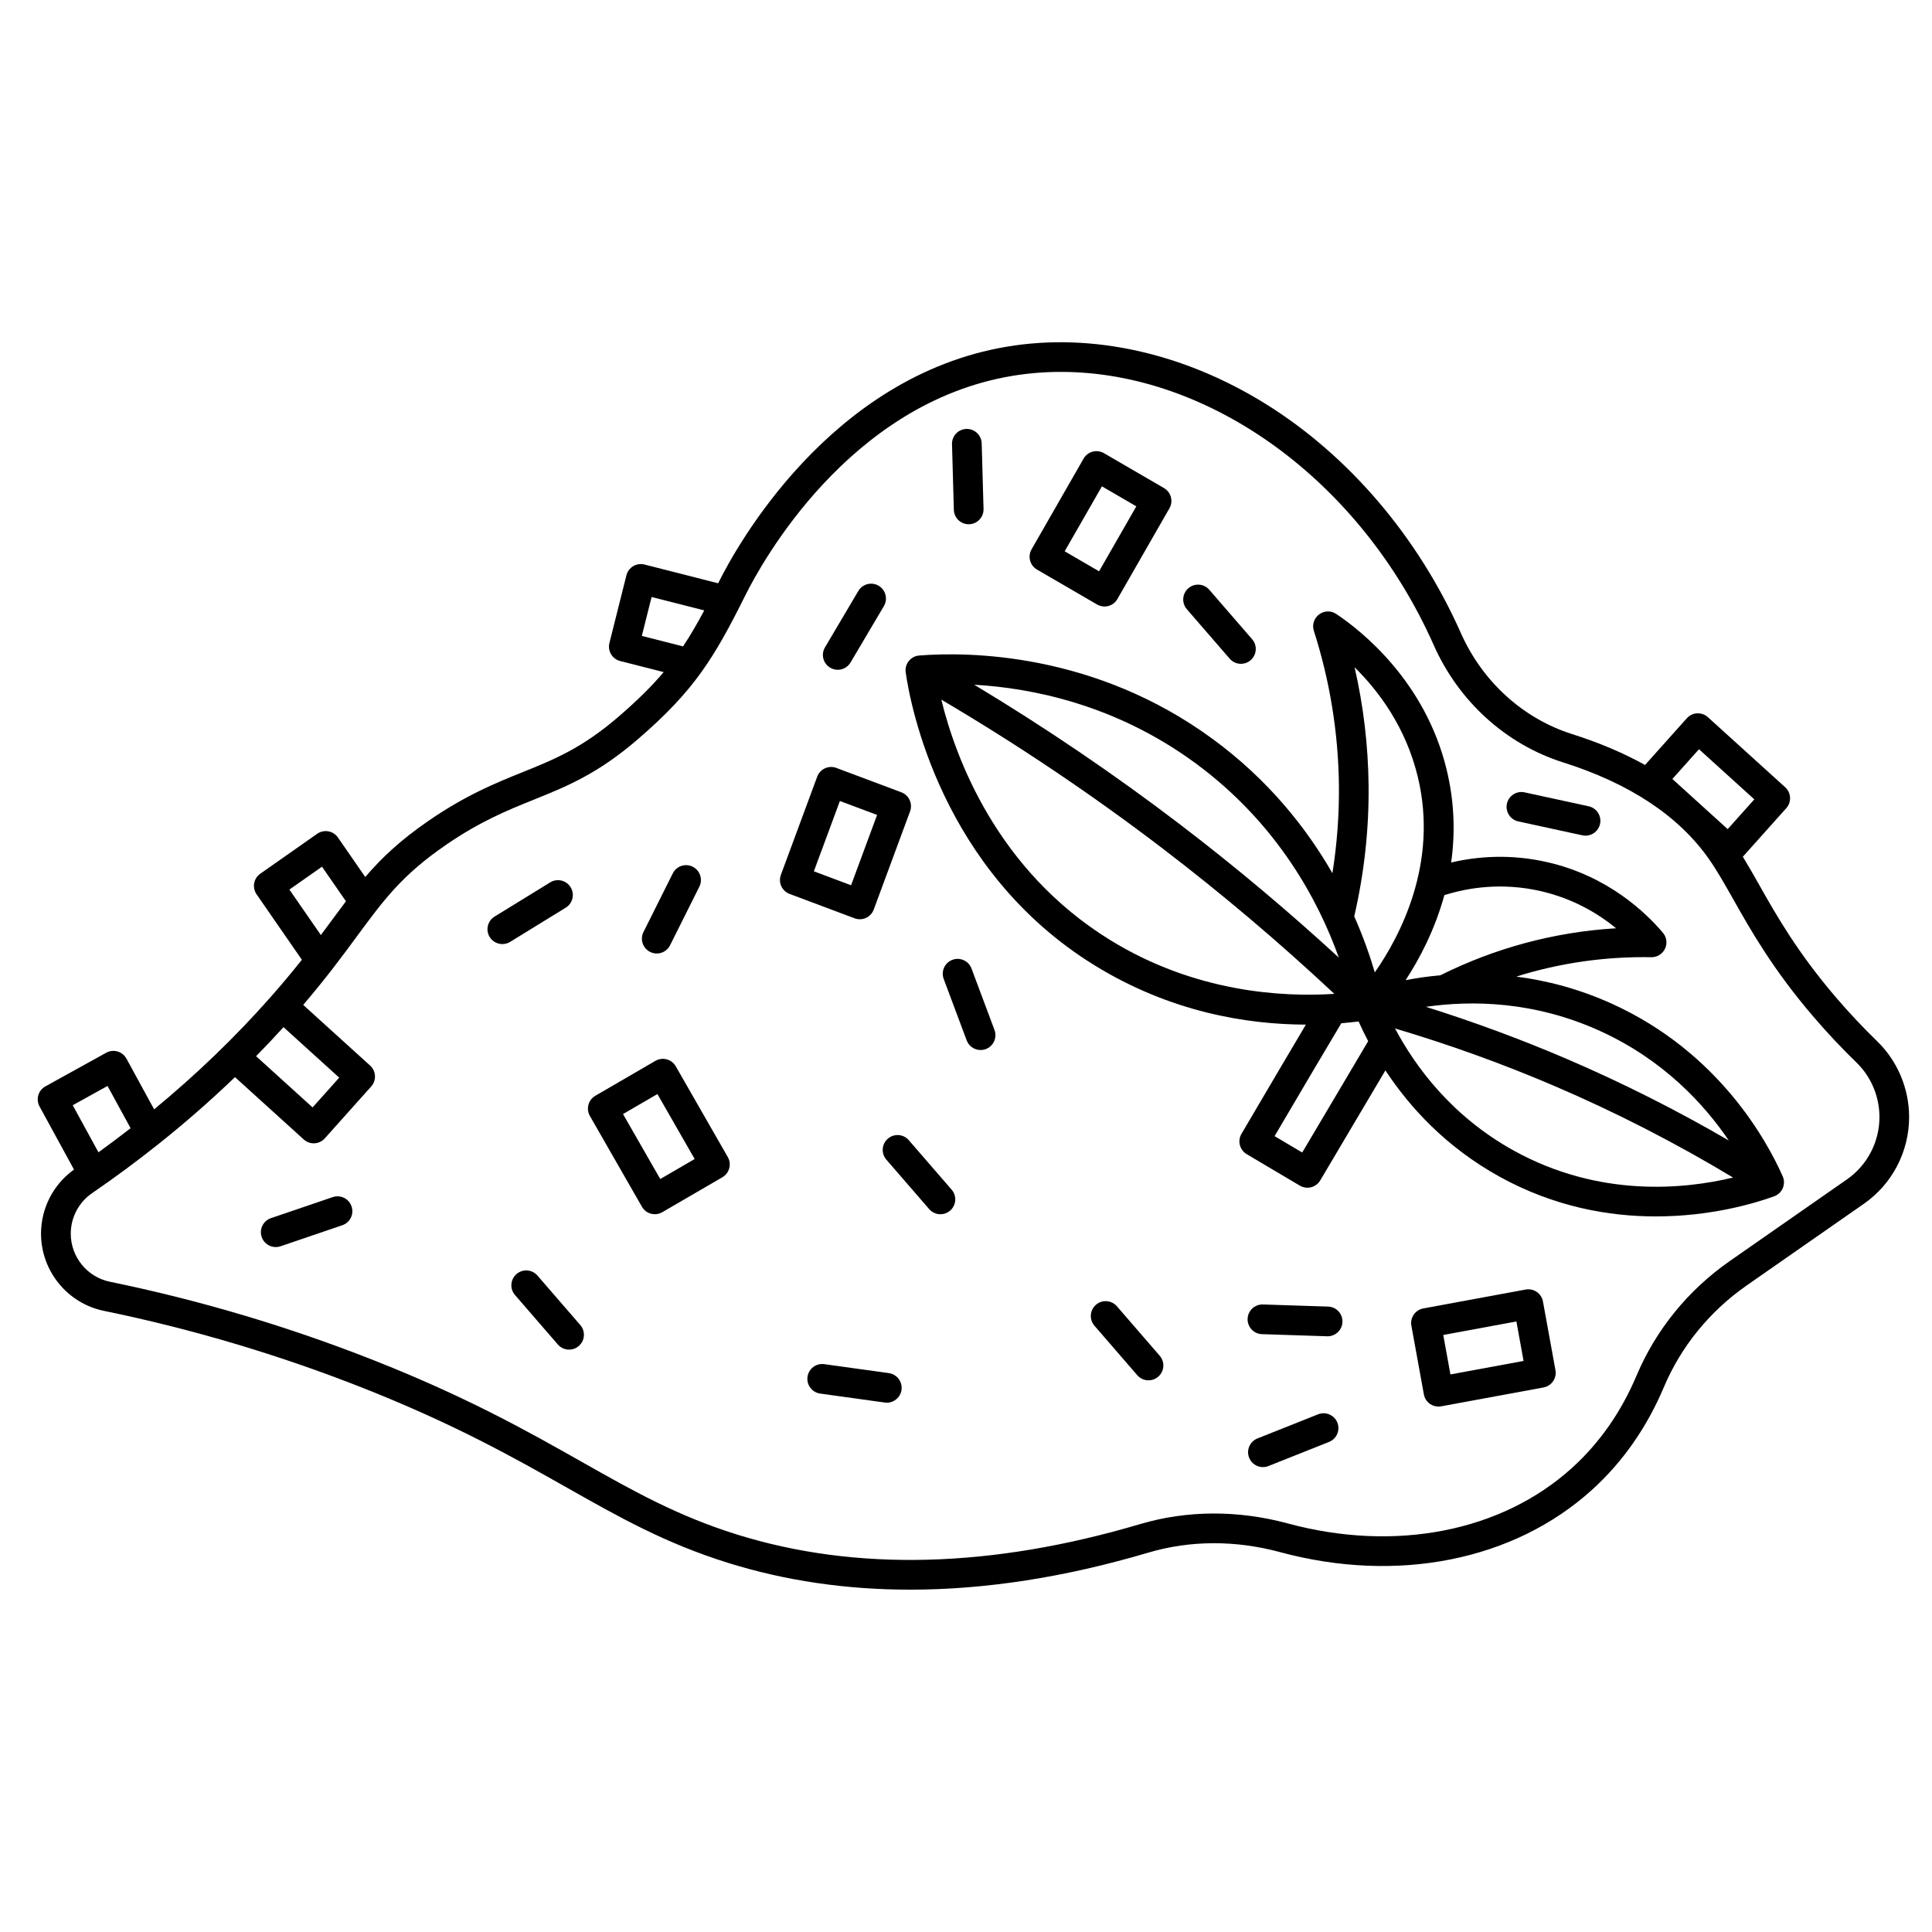
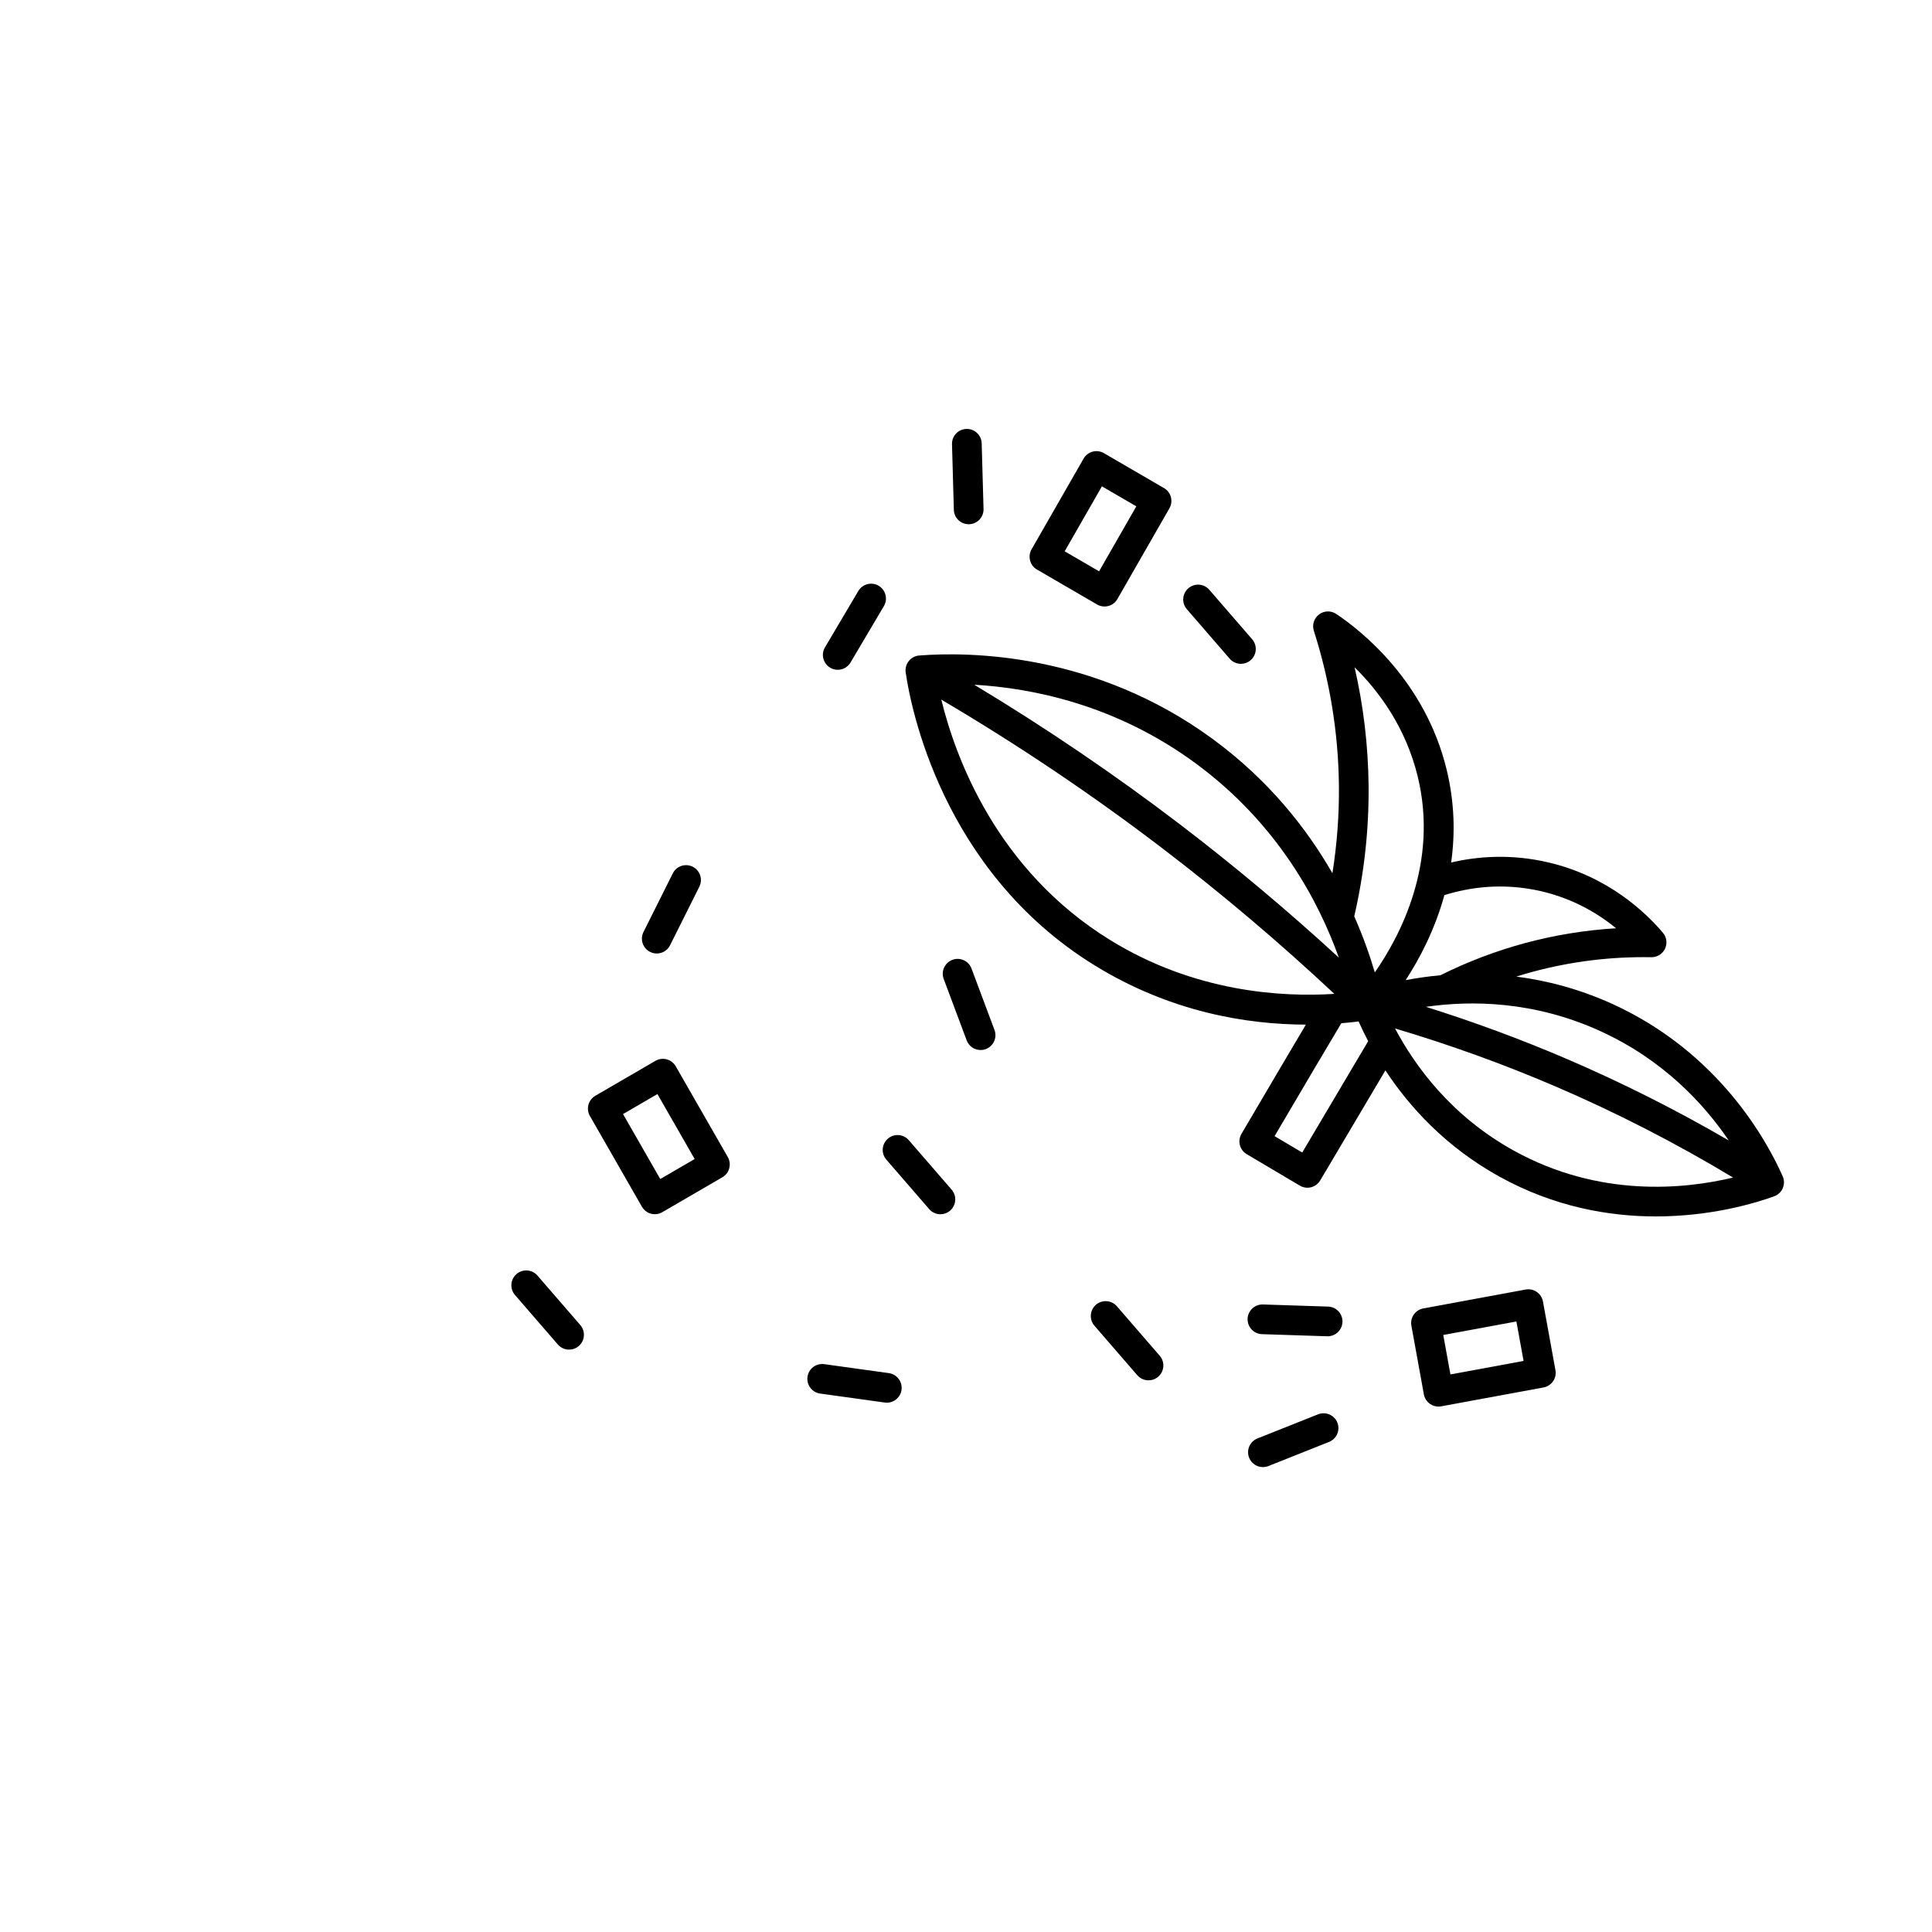
<svg xmlns="http://www.w3.org/2000/svg" fill="#000000" width="800px" height="800px" version="1.1" viewBox="144 144 512 512">
  <g>
    <path d="m314.12 463.8c0.52 0.91 1.383 1.574 2.394 1.844 0.336 0.09 0.676 0.133 1.02 0.133 0.688 0 1.371-0.18 1.977-0.535l15.922-9.254c1.871-1.086 2.516-3.484 1.438-5.359l-13.789-24.047c-0.52-0.91-1.383-1.574-2.394-1.844-1.012-0.27-2.09-0.125-2.996 0.398l-15.922 9.254c-1.871 1.086-2.516 3.484-1.438 5.359zm4.102-29.863 9.871 17.215-9.117 5.301-9.871-17.215z" />
-     <path d="m353.25 380.9 17.227 6.461c0.445 0.168 0.914 0.25 1.383 0.25 0.559 0 1.117-0.117 1.637-0.355 0.953-0.434 1.691-1.23 2.055-2.215l9.625-26.02c0.75-2.031-0.281-4.289-2.309-5.051l-17.227-6.461c-0.977-0.367-2.066-0.332-3.019 0.105-0.953 0.434-1.691 1.23-2.055 2.215l-9.625 26.02c-0.75 2.031 0.281 4.289 2.309 5.051zm13.328-24.629 9.859 3.695-6.894 18.637-9.859-3.695z" />
    <path d="m552.9 488.91c-0.188-1.027-0.777-1.941-1.637-2.535s-1.918-0.82-2.949-0.633l-27.125 5.004c-2.133 0.395-3.547 2.441-3.16 4.574l3.312 18.207c0.188 1.027 0.777 1.941 1.637 2.535 0.664 0.457 1.441 0.695 2.234 0.695 0.238 0 0.477-0.023 0.715-0.066l27.125-5.004c2.133-0.395 3.547-2.441 3.16-4.574zm-24.52 19.328-1.902-10.461 19.383-3.574 1.902 10.461z" />
    <path d="m418.81 294.94 15.922 9.254c0.605 0.352 1.289 0.535 1.977 0.535 0.34 0 0.684-0.043 1.02-0.133 1.012-0.273 1.875-0.934 2.394-1.844l13.789-24.047c1.078-1.879 0.434-4.273-1.438-5.359l-15.922-9.254c-0.906-0.527-1.984-0.672-2.996-0.398-1.012 0.273-1.875 0.934-2.394 1.844l-13.789 24.047c-1.074 1.871-0.434 4.266 1.438 5.356zm17.211-22.055 9.117 5.301-9.871 17.215-9.117-5.301z" />
-     <path d="m163.61 453.95c-5.477 3.91-8.738 10.23-8.738 16.992 0 9.867 6.996 18.461 16.633 20.441 23.355 4.793 46.434 11.66 68.59 20.406 24.387 9.625 40.219 18.574 54.184 26.473 13.98 7.902 26.051 14.727 42.605 19.898 15.191 4.746 31.324 7.117 48.301 7.117 19.945 0 41.062-3.277 63.164-9.824 11.035-3.269 23.086-3.312 34.859-0.129 31.098 8.41 62.02 2.234 82.703-16.516 8.109-7.352 14.512-16.5 19.027-27.191 4.566-10.812 12.164-20.137 21.965-26.969l31.082-21.664c7.484-5.219 11.949-13.801 11.949-22.957 0-7.531-3.07-14.836-8.426-20.039-3.801-3.691-7.473-7.594-10.906-11.602-10.32-12.039-15.938-21.984-20.449-29.977-1.504-2.66-2.879-5.078-4.285-7.363l11.516-12.875c1.441-1.613 1.312-4.086-0.289-5.539l-20.492-18.578c-0.777-0.703-1.805-1.066-2.852-1.016-1.047 0.055-2.031 0.527-2.727 1.309l-11.07 12.379c-5.754-3.191-12.199-5.926-19.316-8.18-13.016-4.121-23.773-13.887-29.504-26.801-11.293-25.434-29.664-46.996-51.738-60.715-21.75-13.516-46.055-18.906-68.441-15.18-47.094 7.84-71.918 53.258-76.414 62.285-0.074 0.152-0.145 0.289-0.219 0.438l-19.527-4.969c-1.012-0.258-2.086-0.102-2.988 0.434-0.898 0.535-1.547 1.406-1.801 2.422l-4.504 17.945c-0.527 2.106 0.746 4.238 2.848 4.773l11.531 2.934c-3.188 3.766-6.977 7.516-11.965 11.816-9.703 8.363-17 11.305-25.445 14.711-6.981 2.816-14.895 6.008-24.773 12.789-7.606 5.223-12.562 9.914-16.902 14.984l-7.246-10.469c-0.598-0.863-1.512-1.449-2.543-1.633s-2.094 0.051-2.953 0.652l-15.082 10.582c-1.773 1.242-2.207 3.684-0.977 5.461l12 17.34c-2.414 3.043-5.152 6.344-8.383 10-9.262 10.484-19.559 20.398-30.766 29.641l-7.34-13.441c-0.504-0.922-1.352-1.602-2.359-1.895-1.004-0.293-2.086-0.172-3.004 0.336l-16.113 8.914c-1.895 1.047-2.586 3.43-1.547 5.332zm430.64-111.4 14.66 13.289-7.055 7.887-14.66-13.289zm-280.16-30.031 2.59-10.309 13.953 3.551c-1.875 3.516-3.672 6.629-5.617 9.539zm-51.934 55.402c9.164-6.293 16.332-9.184 23.258-11.977 8.715-3.516 16.949-6.832 27.641-16.051 15.031-12.957 20.234-21.602 28.531-38.246 4.199-8.426 27.34-50.816 70.664-58.031 4.281-0.715 8.594-1.059 12.926-1.059 39.316 0 79.363 28.68 98.766 72.383 6.648 14.973 19.16 26.312 34.324 31.113 17.586 5.566 30.562 14.152 38.562 25.516 2.18 3.098 4.172 6.629 6.481 10.711 4.68 8.293 10.508 18.609 21.328 31.23 3.59 4.188 7.426 8.27 11.398 12.125 3.836 3.727 6.039 8.973 6.039 14.391 0 6.582-3.207 12.75-8.578 16.496l-31.082 21.664c-11.023 7.684-19.57 18.184-24.715 30.367-4.066 9.629-9.809 17.848-17.062 24.422-18.688 16.945-46.859 22.457-75.363 14.75-13.184-3.566-26.719-3.504-39.152 0.18-39.395 11.668-75.352 12.586-106.88 2.738-15.758-4.922-27.492-11.559-41.078-19.238-14.191-8.023-30.273-17.113-55.168-26.941-22.578-8.914-46.098-15.91-69.898-20.793-5.992-1.23-10.344-6.582-10.344-12.73 0-4.301 2.109-8.312 5.637-10.734 6.117-4.195 12.023-8.57 17.719-13.113 0.047-0.039 0.094-0.07 0.141-0.109 7.012-5.598 13.695-11.453 20.02-17.535l18.227 16.52c0.727 0.66 1.668 1.02 2.644 1.02 0.066 0 0.137-0.004 0.207-0.004 1.047-0.055 2.031-0.527 2.727-1.309l12.297-13.75c1.441-1.613 1.312-4.086-0.289-5.539l-17.738-16.082c6.176-7.223 10.457-13.031 14.289-18.238 7.18-9.738 11.922-16.172 23.527-24.145zm-43.023 48.285 14.762 13.383-7.055 7.887-14.977-13.574c2.484-2.527 4.91-5.094 7.269-7.695zm1.559-36.461 8.641-6.062 6.344 9.164c-1.102 1.461-2.215 2.969-3.383 4.551-1.043 1.414-2.121 2.879-3.262 4.398zm-48.195 52.047 6.113 11.191c-2.789 2.172-5.629 4.301-8.52 6.391l-6.816-12.477z" />
    <path d="m384.84 446.16c-1.422-1.641-3.906-1.824-5.551-0.398-1.645 1.422-1.824 3.91-0.398 5.551l11.352 13.113c0.777 0.898 1.875 1.359 2.977 1.359 0.914 0 1.828-0.316 2.574-0.961 1.645-1.422 1.824-3.91 0.398-5.551z" />
    <path d="m379.55 507.89-17.113-2.375c-2.156-0.301-4.141 1.203-4.441 3.356-0.301 2.152 1.203 4.141 3.356 4.441l17.117 2.375c0.184 0.027 0.367 0.039 0.547 0.039 1.934 0 3.621-1.426 3.894-3.394 0.297-2.152-1.207-4.141-3.359-4.441z" />
    <path d="m280.88 481.64c-1.645 1.422-1.824 3.91-0.398 5.551l11.352 13.113c0.777 0.898 1.875 1.359 2.977 1.359 0.914 0 1.828-0.316 2.574-0.961 1.645-1.422 1.824-3.91 0.398-5.551l-11.352-13.113c-1.422-1.641-3.906-1.824-5.551-0.398z" />
-     <path d="m232.17 461.25-16.367 5.574c-2.059 0.699-3.16 2.938-2.457 4.996 0.559 1.637 2.086 2.668 3.727 2.668 0.422 0 0.848-0.066 1.27-0.211l16.367-5.574c2.059-0.699 3.16-2.938 2.457-4.996-0.703-2.059-2.938-3.16-4.996-2.457z" />
    <path d="m316.29 396.27c0.566 0.281 1.168 0.418 1.758 0.418 1.445 0 2.836-0.797 3.523-2.176l7.766-15.539c0.973-1.945 0.184-4.309-1.762-5.281-1.949-0.973-4.309-0.184-5.281 1.762l-7.766 15.539c-0.973 1.941-0.184 4.309 1.762 5.277z" />
-     <path d="m277.13 394.19c0.703 0 1.414-0.188 2.059-0.582l14.742-9.066c1.852-1.141 2.43-3.562 1.289-5.414s-3.562-2.43-5.414-1.289l-14.742 9.066c-1.852 1.141-2.43 3.562-1.289 5.414 0.742 1.203 2.031 1.871 3.356 1.871z" />
    <path d="m364.01 320.95c0.629 0.371 1.32 0.551 2 0.551 1.348 0 2.656-0.691 3.391-1.934l8.84-14.945c1.105-1.871 0.484-4.285-1.383-5.391s-4.285-0.488-5.391 1.383l-8.84 14.945c-1.109 1.871-0.488 4.281 1.383 5.391z" />
    <path d="m400.71 282.93h0.113c2.172-0.062 3.887-1.871 3.824-4.047l-0.488-17.387c-0.062-2.172-1.871-3.879-4.043-3.824-2.172 0.062-3.887 1.871-3.824 4.043l0.488 17.387c0.059 2.137 1.805 3.828 3.93 3.828z" />
    <path d="m469.88 318.56c0.777 0.898 1.875 1.359 2.977 1.359 0.914 0 1.828-0.316 2.574-0.961 1.645-1.422 1.824-3.91 0.398-5.551l-11.352-13.113c-1.422-1.641-3.906-1.824-5.551-0.398-1.645 1.422-1.824 3.91-0.398 5.551z" />
    <path d="m439.99 490.18c-1.422-1.645-3.91-1.824-5.551-0.402-1.645 1.422-1.824 3.91-0.402 5.551l11.352 13.113c0.777 0.898 1.875 1.359 2.977 1.359 0.914 0 1.828-0.316 2.574-0.961 1.645-1.422 1.824-3.91 0.398-5.551z" />
    <path d="m495.96 490.26-17.27-0.562c-2.152-0.074-3.992 1.633-4.062 3.805-0.07 2.172 1.633 3.992 3.805 4.062l17.266 0.562c0.043 0 0.086 0.004 0.133 0.004 2.113 0 3.863-1.68 3.934-3.809 0.07-2.172-1.633-3.992-3.805-4.062z" />
    <path d="m493.3 518.81-16.066 6.394c-2.019 0.805-3.004 3.094-2.203 5.113 0.613 1.543 2.094 2.481 3.66 2.481 0.484 0 0.977-0.09 1.457-0.281l16.066-6.394c2.019-0.805 3.004-3.094 2.203-5.113-0.805-2.016-3.098-3.004-5.117-2.199z" />
    <path d="m401.46 400.67c-0.762-2.035-3.027-3.07-5.066-2.305-2.035 0.762-3.066 3.031-2.305 5.066l6.09 16.277c0.594 1.582 2.094 2.559 3.688 2.559 0.457 0 0.926-0.082 1.379-0.25 2.035-0.762 3.066-3.031 2.305-5.066z" />
    <path d="m434.04 399.8c20.219 12.48 40.547 15.699 56.035 15.734-1.906 3.211-4.328 7.305-6.75 11.406-5.176 8.773-10.324 17.543-10.324 17.543-1.098 1.871-0.477 4.273 1.387 5.379l14.086 8.344c0.629 0.371 1.32 0.551 2.004 0.551 1.344 0 2.656-0.691 3.391-1.93l17.277-29.164c6.297 9.57 15.898 20.227 30.207 28.145 14.586 8.074 29.117 10.555 41.473 10.555 14.793 0 26.461-3.559 31.352-5.336 1.023-0.371 1.852-1.152 2.277-2.156 0.426-1.004 0.422-2.141-0.02-3.137-4.18-9.441-16.93-32.781-45.004-45.617-8.887-4.062-17.551-6.277-25.594-7.312 1.367-0.43 2.742-0.84 4.125-1.215 10.281-2.793 20.926-4.113 31.656-3.918 1.52 0.023 2.961-0.852 3.625-2.246 0.664-1.395 0.449-3.051-0.551-4.231-4.574-5.406-14.621-15.023-30.547-18.691-9.926-2.289-18.742-1.535-25.578 0.07 1.066-7.527 0.945-15.816-1.199-24.641-5.664-23.289-22.336-36.59-29.242-41.227-1.391-0.934-3.219-0.887-4.559 0.121-1.34 1.008-1.895 2.75-1.383 4.348 4.266 13.32 6.5 27.137 6.644 41.062 0.078 7.75-0.508 15.508-1.723 23.172-6.856-11.922-16.914-24.691-31.66-35.52-31.359-23.035-64.879-23.18-77.836-22.176-1.086 0.082-2.086 0.613-2.766 1.461-0.68 0.848-0.98 1.941-0.824 3.019 1.219 8.559 9.379 52.52 50.02 77.605zm-40.582-70.391c20.238 11.93 39.891 25.137 58.52 39.352 15.785 12.047 31.105 25.012 45.637 38.625-13.902 0.898-36.977-0.422-59.441-14.285-30.113-18.586-40.984-48.418-44.715-63.691zm95.645 120.02-7.324-4.34c6.547-11.137 14.871-25.258 17.684-29.922 1.625-0.133 3.148-0.293 4.582-0.469 0.723 1.617 1.562 3.371 2.535 5.227zm56.062-0.508c-16.508-9.137-26.129-22.309-31.465-32.367 14.375 4.269 28.574 9.387 42.316 15.277 16.234 6.957 32.098 15.098 47.266 24.234-12.742 3.062-35.375 5.441-58.117-7.144zm56.98-2.684c-13.891-8.078-28.305-15.336-43.023-21.645-12.129-5.199-24.605-9.801-37.242-13.773 11.965-1.73 28.652-1.598 46.281 6.461 16.699 7.633 27.457 19.344 33.984 28.957zm-49.77-66.066c8.59 1.98 15.195 5.973 19.906 9.828-8.254 0.496-16.422 1.832-24.383 3.996-7.633 2.074-15.086 4.922-22.184 8.461-3.34 0.305-6.426 0.762-9.203 1.293 3.613-5.535 7.715-13.242 10.262-22.527 6.215-1.961 15.203-3.445 25.602-1.051zm-49.391-59.332c6.375 6.277 13.539 15.836 16.73 28.953 5.606 23.051-4.812 42.504-11.375 51.902-1.254-4.281-3.016-9.348-5.449-14.855 2.633-11.379 3.922-23.039 3.801-34.688-0.109-10.551-1.352-21.035-3.707-31.312zm-4.188 76.926c-13.469-12.379-27.559-24.207-42.043-35.262-17.422-13.293-35.734-25.707-54.57-37.043 15.238 0.871 37.445 5.238 58.602 20.773 21.902 16.09 32.746 36.777 38.012 51.531z" />
-     <path d="m546.36 361.68 16.984 3.691c0.281 0.062 0.562 0.09 0.84 0.09 1.812 0 3.441-1.258 3.844-3.102 0.461-2.125-0.887-4.219-3.012-4.684l-16.984-3.691c-2.125-0.465-4.219 0.887-4.684 3.012-0.457 2.125 0.891 4.223 3.012 4.684z" />
  </g>
</svg>